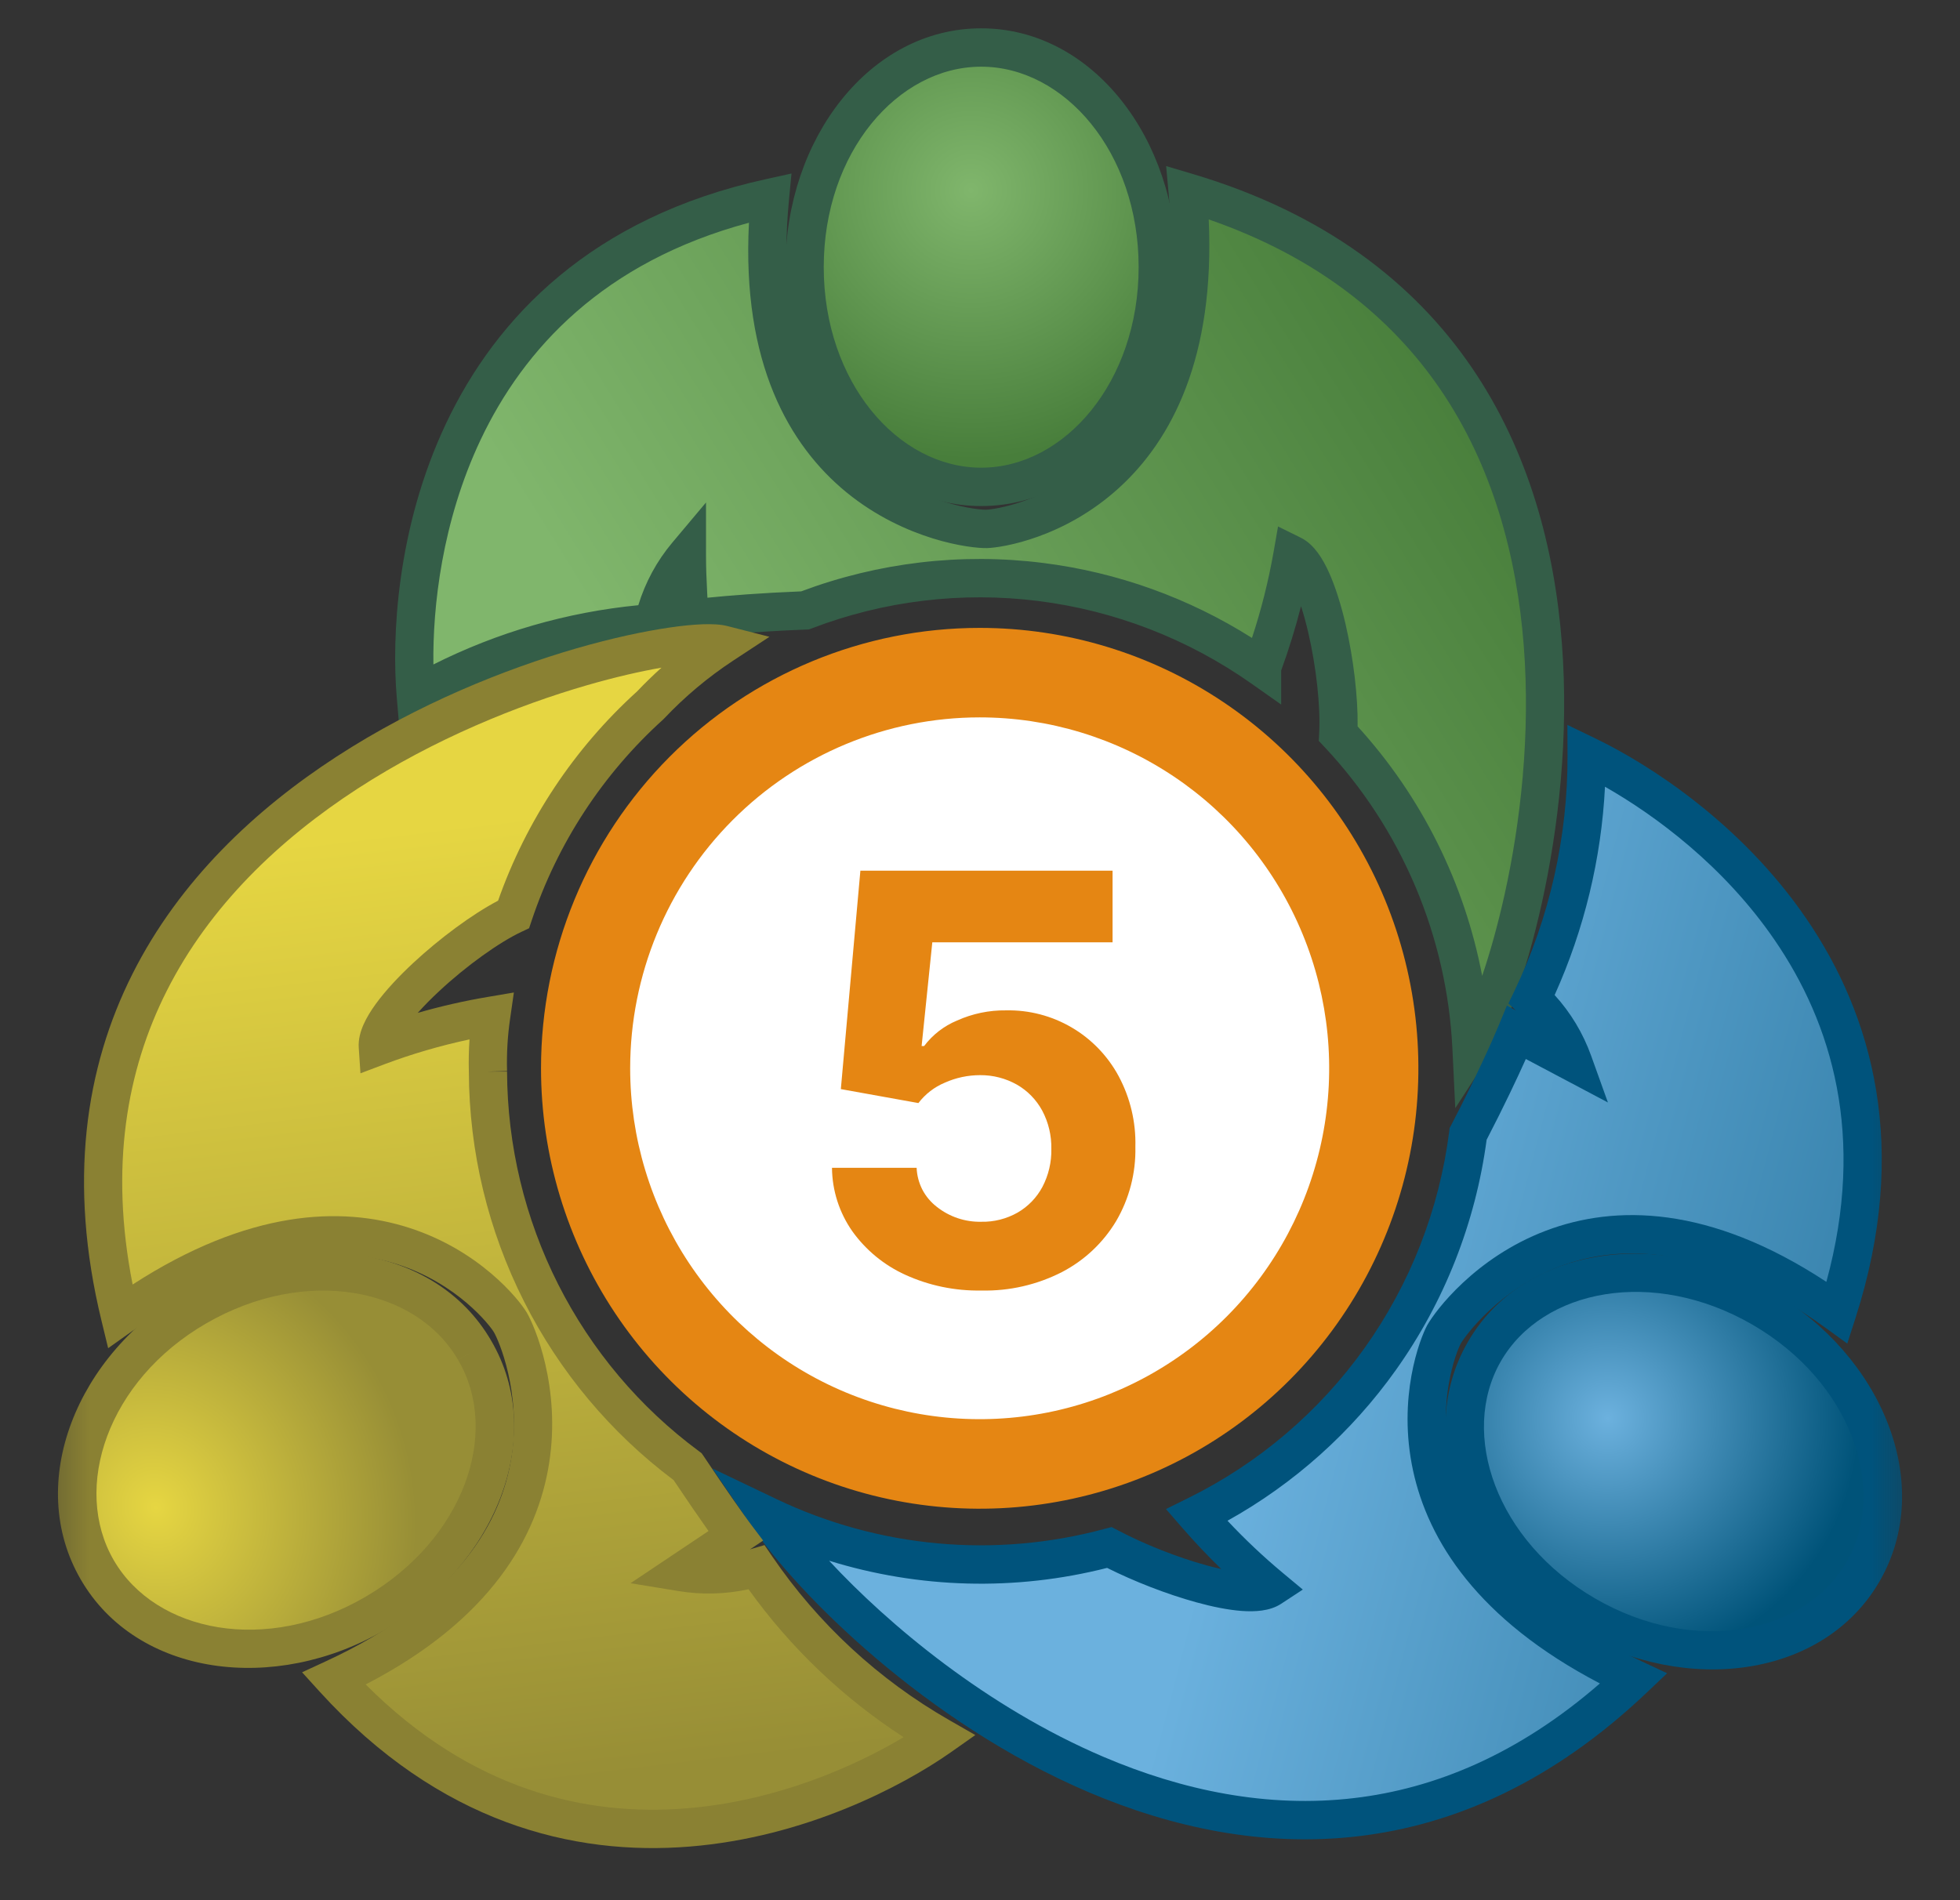
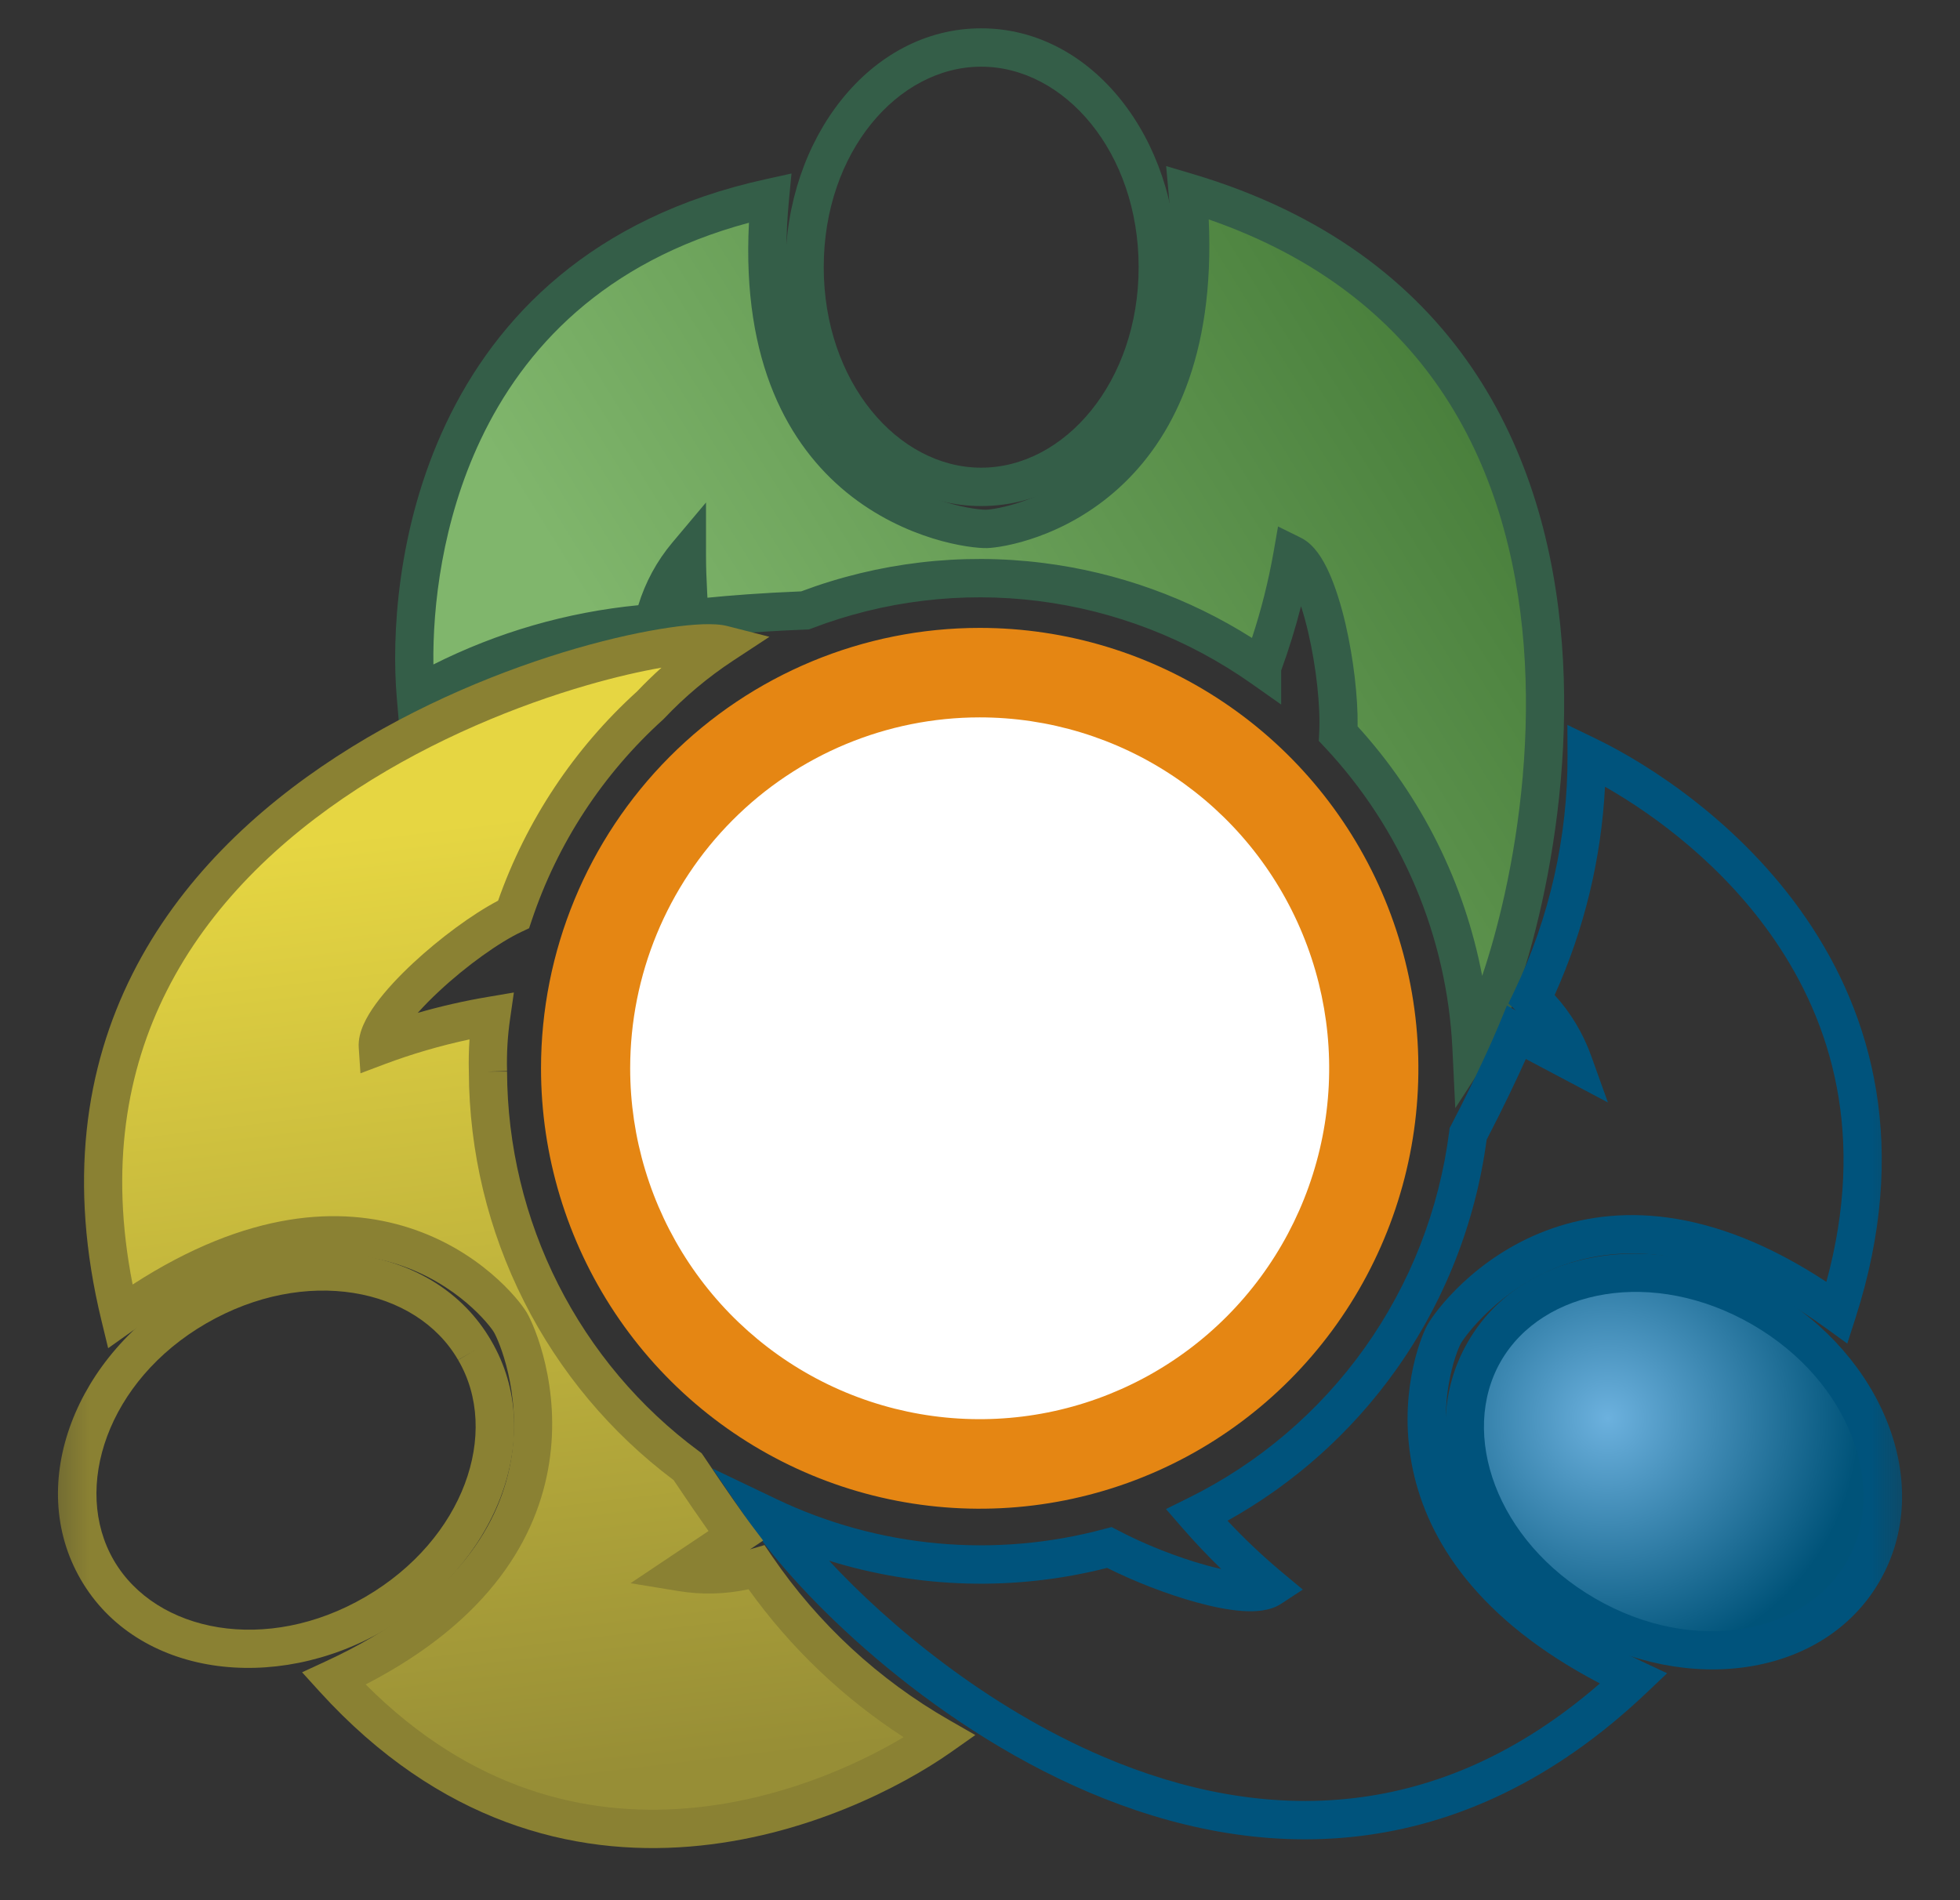
<svg xmlns="http://www.w3.org/2000/svg" width="33" height="32" viewBox="0 0 33 32" fill="none">
  <rect x="0" y="0" width="33" height="32" fill="#333333" stroke="none" />
  <mask id="mask0_40891_98792" style="mask-type:alpha" maskUnits="userSpaceOnUse" x="0" y="0" width="33" height="32">
    <rect x="0.5" width="32" height="32" fill="#D9D9D9" />
  </mask>
  <g mask="url(#mask0_40891_98792)">
</g>
  <mask id="mask1_40891_98792" style="mask-type:alpha" maskUnits="userSpaceOnUse" x="0" y="0" width="33" height="32">
    <rect x="0.5" width="32" height="32" fill="#D9D9D9" />
  </mask>
  <g mask="url(#mask1_40891_98792)">
    <path d="M16.495 10.574C17.956 10.574 19.384 11.009 20.598 11.824C21.813 12.639 22.76 13.797 23.319 15.152C23.878 16.508 24.024 17.999 23.739 19.438C23.454 20.876 22.75 22.198 21.718 23.235C20.685 24.273 19.369 24.979 17.936 25.265C16.503 25.551 15.018 25.404 13.669 24.843C12.319 24.282 11.166 23.331 10.354 22.111C9.543 20.892 9.109 19.458 9.109 17.991C9.109 16.024 9.888 14.137 11.273 12.746C12.658 11.355 14.536 10.574 16.495 10.574" fill="#E58613" />
    <path d="M16.495 12.081C17.659 12.081 18.796 12.428 19.764 13.077C20.732 13.726 21.486 14.649 21.931 15.729C22.377 16.809 22.493 17.997 22.266 19.143C22.039 20.29 21.479 21.343 20.656 22.169C19.833 22.995 18.784 23.558 17.643 23.786C16.501 24.014 15.318 23.897 14.243 23.45C13.168 23.003 12.249 22.245 11.602 21.273C10.956 20.302 10.61 19.159 10.61 17.991C10.61 16.423 11.23 14.92 12.334 13.812C13.437 12.704 14.934 12.081 16.495 12.081" fill="white" />
-     <path d="M16.522 21.733C16.081 21.741 15.643 21.651 15.242 21.468C14.886 21.306 14.579 21.054 14.351 20.736C14.131 20.422 14.011 20.049 14.008 19.666H15.433C15.438 19.794 15.471 19.919 15.529 20.033C15.588 20.146 15.671 20.245 15.772 20.323C15.985 20.492 16.25 20.581 16.521 20.575C16.735 20.58 16.947 20.526 17.134 20.42C17.31 20.318 17.455 20.168 17.551 19.988C17.654 19.791 17.706 19.571 17.701 19.349C17.706 19.124 17.653 18.901 17.547 18.702C17.448 18.52 17.301 18.369 17.122 18.266C16.932 18.159 16.718 18.104 16.501 18.106C16.297 18.106 16.095 18.149 15.909 18.232C15.733 18.305 15.579 18.424 15.463 18.576L14.157 18.341L14.486 14.663H18.732V15.869H15.697L15.517 17.616H15.559C15.702 17.426 15.893 17.278 16.112 17.187C16.372 17.07 16.654 17.011 16.939 17.015C17.326 17.007 17.707 17.106 18.042 17.302C18.376 17.497 18.651 17.782 18.835 18.124C19.03 18.489 19.127 18.898 19.116 19.312C19.126 19.752 19.014 20.185 18.792 20.564C18.573 20.929 18.257 21.226 17.88 21.422C17.46 21.637 16.993 21.744 16.522 21.733V21.733Z" fill="#E58613" />
-     <path d="M16.52 0.8C18.161 0.8 19.492 2.456 19.492 4.499C19.492 6.543 18.162 8.199 16.52 8.199C14.878 8.199 13.547 6.543 13.547 4.499C13.547 2.456 14.878 0.8 16.52 0.8Z" fill="url(#paint0_radial_40891_98792)" />
    <path fill-rule="evenodd" clip-rule="evenodd" d="M16.52 1.123C15.116 1.123 13.869 2.566 13.869 4.499C13.869 6.433 15.117 7.876 16.52 7.876C17.923 7.876 19.171 6.432 19.171 4.499C19.171 2.566 17.923 1.123 16.52 1.123ZM13.225 4.499C13.225 2.345 14.639 0.477 16.52 0.477C18.4 0.477 19.814 2.346 19.814 4.499C19.814 6.653 18.401 8.522 16.52 8.522C14.639 8.522 13.225 6.653 13.225 4.499Z" fill="#345E48" />
    <path d="M21.249 11.233C21.477 10.621 21.648 9.989 21.76 9.346C22.229 9.578 22.581 11.403 22.532 12.356C23.885 13.795 24.68 15.672 24.776 17.648C25.746 16.153 28.598 5.806 19.997 3.242C20.459 8.32 17.012 8.894 16.611 8.907C16.21 8.92 12.472 8.437 12.963 3.333C7.31 4.572 6.836 9.798 7 11.715C8.227 11.015 9.593 10.598 11 10.494C11.093 10.071 11.287 9.677 11.565 9.346C11.565 9.797 11.595 10.054 11.602 10.426C11.875 10.39 12.605 10.316 13.553 10.28C14.817 9.797 16.179 9.632 17.52 9.8C18.862 9.969 20.142 10.464 21.249 11.244V11.233Z" fill="url(#paint1_linear_40891_98792)" />
    <path fill-rule="evenodd" clip-rule="evenodd" d="M19.634 2.797L20.089 2.932C22.305 3.593 23.803 4.763 24.774 6.181C25.742 7.595 26.173 9.235 26.296 10.821C26.42 12.407 26.236 13.953 25.962 15.197C25.69 16.429 25.32 17.402 25.045 17.825L24.502 18.662L24.454 17.664C24.363 15.765 23.598 13.961 22.299 12.578L22.204 12.477L22.211 12.339C22.234 11.901 22.163 11.238 22.027 10.654C21.99 10.494 21.949 10.344 21.905 10.209C21.812 10.575 21.7 10.936 21.571 11.291V11.865L21.064 11.508C20 10.759 18.77 10.283 17.481 10.121C16.191 9.959 14.882 10.117 13.668 10.582L13.618 10.6L13.566 10.602C12.626 10.639 11.906 10.711 11.644 10.746L11.286 10.794L11.285 10.699L11.263 10.799L11.024 10.816C9.664 10.916 8.344 11.319 7.159 11.996L6.723 12.245L6.68 11.743C6.594 10.745 6.674 8.898 7.51 7.131C8.353 5.348 9.962 3.66 12.895 3.017L13.326 2.922L13.284 3.364C13.047 5.825 13.828 7.109 14.656 7.788C15.079 8.135 15.529 8.337 15.898 8.45C16.273 8.566 16.545 8.586 16.601 8.584C16.744 8.58 17.626 8.452 18.411 7.735C19.178 7.035 19.9 5.728 19.677 3.271L19.634 2.797ZM21.079 10.743C21.236 10.268 21.357 9.783 21.444 9.29L21.518 8.866L21.903 9.056C22.026 9.117 22.119 9.216 22.189 9.311C22.261 9.409 22.324 9.525 22.379 9.648C22.488 9.892 22.581 10.194 22.654 10.507C22.786 11.078 22.865 11.732 22.858 12.233C23.936 13.417 24.659 14.873 24.955 16.434C25.085 16.05 25.217 15.585 25.334 15.057C25.598 13.86 25.772 12.379 25.655 10.871C25.538 9.363 25.13 7.842 24.244 6.547C23.425 5.352 22.187 4.332 20.351 3.695C20.458 6.022 19.727 7.407 18.844 8.213C17.921 9.056 16.88 9.222 16.621 9.23C16.477 9.234 16.132 9.199 15.708 9.068C15.279 8.935 14.75 8.699 14.249 8.289C13.29 7.502 12.487 6.118 12.61 3.751C10.159 4.409 8.816 5.875 8.091 7.408C7.441 8.783 7.284 10.22 7.297 11.19C8.376 10.647 9.545 10.309 10.747 10.192C10.865 9.806 11.059 9.447 11.32 9.137L11.887 8.462V9.346C11.887 9.564 11.894 9.735 11.903 9.899C11.904 9.924 11.905 9.948 11.906 9.972C11.908 10.003 11.909 10.034 11.911 10.066C12.277 10.029 12.829 9.985 13.489 9.959C14.787 9.472 16.184 9.307 17.56 9.48C18.813 9.637 20.014 10.069 21.079 10.743Z" fill="#345E48" />
    <path d="M24.99 22.763C25.811 21.335 27.905 21.007 29.667 22.028C31.428 23.049 32.191 25.036 31.37 26.463C30.549 27.891 28.455 28.22 26.694 27.198C24.932 26.176 24.17 24.19 24.99 22.763Z" fill="url(#paint2_radial_40891_98792)" />
    <path fill-rule="evenodd" clip-rule="evenodd" d="M29.506 22.308C27.839 21.342 25.971 21.704 25.269 22.925L25.269 22.925C24.568 24.144 25.188 25.952 26.855 26.918C28.521 27.885 30.39 27.522 31.092 26.302C31.793 25.082 31.172 23.274 29.506 22.308ZM24.712 22.602C25.652 20.966 27.971 20.672 29.828 21.748C31.684 22.824 32.589 24.99 31.649 26.625C30.708 28.26 28.39 28.554 26.533 27.478C24.676 26.401 23.772 24.236 24.712 22.602" fill="#00537C" />
-     <path d="M24.312 22.471C24.519 22.105 26.787 19.108 30.932 22.105C32.719 16.562 28.453 13.559 26.713 12.722C26.718 14.142 26.402 15.544 25.789 16.824C26.103 17.119 26.343 17.485 26.489 17.892L25.533 17.386C25.43 17.636 25.144 18.277 24.719 19.095C24.545 20.462 24.037 21.764 23.239 22.885C22.442 24.006 21.38 24.91 20.148 25.517C20.531 25.957 20.947 26.365 21.395 26.738C21.005 26.994 19.571 26.53 18.677 26.061C16.761 26.577 14.725 26.391 12.933 25.535C14.38 27.66 21.364 34.1 27.504 28.27C22.89 26.116 24.119 22.825 24.312 22.471Z" fill="url(#paint3_linear_40891_98792)" />
    <path fill-rule="evenodd" clip-rule="evenodd" d="M26.39 12.208L26.852 12.431C27.755 12.865 29.308 13.857 30.41 15.466C31.523 17.089 32.165 19.329 31.238 22.204L31.102 22.626L30.744 22.367C28.745 20.921 27.253 20.952 26.259 21.329C25.239 21.715 24.673 22.489 24.593 22.629C24.524 22.758 24.195 23.586 24.42 24.627C24.64 25.647 25.407 26.935 27.64 27.977L28.069 28.178L27.725 28.505C26.143 30.007 24.493 30.73 22.878 30.922C21.268 31.113 19.718 30.772 18.333 30.183C15.575 29.009 13.421 26.825 12.667 25.718L11.994 24.729L13.071 25.244C14.794 26.067 16.752 26.245 18.594 25.748L18.715 25.716L18.827 25.774C19.253 25.999 19.814 26.224 20.31 26.36C20.398 26.384 20.482 26.405 20.562 26.423C20.334 26.201 20.115 25.97 19.906 25.73L19.631 25.413L20.007 25.227C21.19 24.644 22.211 23.774 22.978 22.697C23.744 21.62 24.233 20.368 24.4 19.055L24.407 18.997L24.434 18.946C24.855 18.135 25.137 17.503 25.236 17.262L25.371 16.935L25.522 17.015L25.397 16.898L25.5 16.684C26.091 15.448 26.396 14.094 26.392 12.723L26.39 12.208ZM27.023 13.249C26.961 14.46 26.674 15.65 26.175 16.757C26.446 17.054 26.655 17.403 26.791 17.783L27.072 18.566L25.69 17.834C25.545 18.157 25.321 18.633 25.03 19.194C24.843 20.592 24.319 21.924 23.501 23.073C22.755 24.121 21.786 24.987 20.667 25.61C20.96 25.922 21.271 26.216 21.6 26.49L21.935 26.769L21.571 27.008C21.378 27.135 21.121 27.144 20.908 27.129C20.677 27.112 20.411 27.058 20.14 26.983C19.641 26.846 19.089 26.629 18.64 26.404C17.091 26.798 15.472 26.752 13.959 26.283C14.954 27.355 16.609 28.747 18.584 29.588C19.894 30.146 21.331 30.455 22.803 30.28C24.156 30.12 25.559 29.548 26.937 28.35C24.873 27.272 24.044 25.937 23.791 24.764C23.526 23.537 23.904 22.547 24.031 22.315L24.033 22.312C24.163 22.08 24.834 21.177 26.032 20.724C27.188 20.287 28.776 20.289 30.75 21.587C31.422 19.124 30.836 17.227 29.88 15.832C29.026 14.584 27.868 13.73 27.023 13.249Z" fill="#00537C" />
-     <path d="M7.991 22.739C7.164 21.311 5.073 20.986 3.31 22.007C1.547 23.028 0.812 25.017 1.638 26.439C2.465 27.861 4.556 28.197 6.313 27.171C8.07 26.146 8.83 24.168 7.991 22.739" fill="url(#paint4_radial_40891_98792)" />
    <path fill-rule="evenodd" clip-rule="evenodd" d="M3.15 21.727C5.007 20.652 7.322 20.942 8.269 22.576C9.229 24.213 8.325 26.37 6.475 27.451C4.621 28.533 2.306 28.229 1.361 26.602C0.415 24.975 1.288 22.805 3.15 21.727ZM7.991 22.739L7.714 22.904C8.43 24.123 7.815 25.921 6.152 26.892C4.492 27.861 2.624 27.494 1.916 26.276C1.209 25.059 1.807 23.25 3.471 22.287C5.139 21.321 7.006 21.68 7.713 22.902L7.991 22.739Z" fill="#8A8133" />
    <path d="M8.216 18.046C8.207 17.732 8.225 17.417 8.27 17.106C7.619 17.216 6.98 17.388 6.361 17.62C6.325 17.076 7.814 15.789 8.647 15.398C9.1 14.044 9.894 12.831 10.951 11.876C11.316 11.49 11.723 11.148 12.167 10.856C11.031 10.567 -0.179 13.125 2.022 22.166C6.161 19.217 8.386 21.922 8.593 22.269C8.8 22.617 10.27 26.122 5.62 28.27C9.504 32.543 14.246 30.352 15.82 29.247C14.592 28.543 13.538 27.568 12.739 26.396C12.329 26.518 11.896 26.545 11.474 26.476L12.386 25.865C12.252 25.688 11.948 25.255 11.578 24.699C10.539 23.931 9.694 22.929 9.111 21.773C8.527 20.618 8.22 19.342 8.216 18.046" fill="url(#paint5_linear_40891_98792)" />
    <path fill-rule="evenodd" clip-rule="evenodd" d="M11.83 10.513C11.982 10.508 12.129 10.513 12.246 10.543L12.955 10.724L12.343 11.126C11.921 11.404 11.532 11.73 11.184 12.098L11.175 12.107L11.166 12.116C10.15 13.034 9.387 14.2 8.952 15.501L8.908 15.632L8.783 15.691C8.407 15.867 7.854 16.263 7.397 16.689C7.262 16.814 7.139 16.939 7.034 17.057C7.423 16.945 7.818 16.855 8.217 16.788L8.652 16.714L8.589 17.153C8.546 17.445 8.529 17.741 8.537 18.037L8.215 18.046L8.537 18.045C8.542 19.29 8.836 20.517 9.397 21.627C9.958 22.737 10.77 23.701 11.768 24.439L11.813 24.473L11.845 24.519C12.215 25.074 12.515 25.501 12.642 25.67L12.849 25.944L12.626 26.093C12.633 26.09 12.64 26.088 12.647 26.086L12.872 26.02L13.004 26.214C13.776 27.345 14.793 28.286 15.98 28.966L16.421 29.219L16.005 29.512C15.185 30.087 13.552 30.94 11.612 31.097C9.655 31.256 7.398 30.705 5.382 28.488L5.086 28.162L5.486 27.977C7.728 26.941 8.442 25.61 8.61 24.544C8.783 23.446 8.39 22.559 8.316 22.435C8.246 22.316 7.696 21.612 6.684 21.289C5.698 20.974 4.21 21.003 2.208 22.429L1.821 22.704L1.709 22.242C1.142 19.912 1.436 17.977 2.232 16.398C3.024 14.825 4.302 13.628 5.668 12.741C7.035 11.853 8.505 11.267 9.704 10.919C10.304 10.746 10.841 10.631 11.268 10.569C11.482 10.537 11.671 10.519 11.83 10.513ZM7.894 18.051C7.889 17.869 7.893 17.686 7.905 17.504C7.418 17.608 6.94 17.747 6.474 17.922L6.069 18.075L6.04 17.642C6.031 17.5 6.071 17.366 6.121 17.253C6.172 17.138 6.244 17.021 6.326 16.908C6.49 16.682 6.715 16.442 6.96 16.214C7.403 15.803 7.947 15.398 8.386 15.168C8.862 13.816 9.666 12.605 10.726 11.644C10.858 11.505 10.995 11.372 11.137 11.244C10.781 11.306 10.355 11.403 9.882 11.54C8.729 11.874 7.32 12.438 6.018 13.283C4.715 14.13 3.532 15.249 2.806 16.69C2.134 18.023 1.843 19.651 2.233 21.632C4.183 20.37 5.743 20.311 6.879 20.674C8.067 21.052 8.733 21.875 8.869 22.104C9.002 22.328 9.447 23.367 9.245 24.645C9.05 25.879 8.262 27.279 6.157 28.367C7.944 30.159 9.877 30.59 11.56 30.453C13.067 30.331 14.383 29.751 15.214 29.255C14.197 28.596 13.311 27.752 12.603 26.764C12.215 26.848 11.815 26.859 11.422 26.794L10.616 26.662L11.929 25.783C11.776 25.567 11.572 25.27 11.341 24.925C10.283 24.131 9.422 23.103 8.824 21.919C8.218 20.72 7.899 19.396 7.894 18.051Z" fill="#8A8133" />
  </g>
  <defs>
    <radialGradient id="paint0_radial_40891_98792" cx="0" cy="0" r="1" gradientUnits="userSpaceOnUse" gradientTransform="translate(16.348 3.207) rotate(90) scale(4.523 4.504)">
      <stop stop-color="#80B66C" />
      <stop offset="1" stop-color="#487E3B" />
    </radialGradient>
    <linearGradient id="paint1_linear_40891_98792" x1="24.498" y1="6.006" x2="12.03" y2="13.712" gradientUnits="userSpaceOnUse">
      <stop stop-color="#487E3B" />
      <stop offset="1" stop-color="#80B66C" />
    </linearGradient>
    <radialGradient id="paint2_radial_40891_98792" cx="0" cy="0" r="1" gradientUnits="userSpaceOnUse" gradientTransform="translate(27.071 23.881) rotate(30.571) scale(4.234 4.243)">
      <stop stop-color="#6CB1DE" />
      <stop offset="1" stop-color="#005379" />
    </radialGradient>
    <linearGradient id="paint3_linear_40891_98792" x1="22.354" y1="18.067" x2="31.366" y2="20.417" gradientUnits="userSpaceOnUse">
      <stop stop-color="#6BB1DE" />
      <stop offset="1" stop-color="#3A85AF" />
    </linearGradient>
    <radialGradient id="paint4_radial_40891_98792" cx="0" cy="0" r="1" gradientUnits="userSpaceOnUse" gradientTransform="translate(2.623 25.389) rotate(-20.303) scale(4.345 4.746)">
      <stop stop-color="#E6D642" />
      <stop offset="1" stop-color="#978E36" />
    </radialGradient>
    <linearGradient id="paint5_linear_40891_98792" x1="6.699" y1="13.975" x2="8.645" y2="30.125" gradientUnits="userSpaceOnUse">
      <stop stop-color="#E6D642" />
      <stop offset="1" stop-color="#978E36" />
    </linearGradient>
  </defs>
</svg>